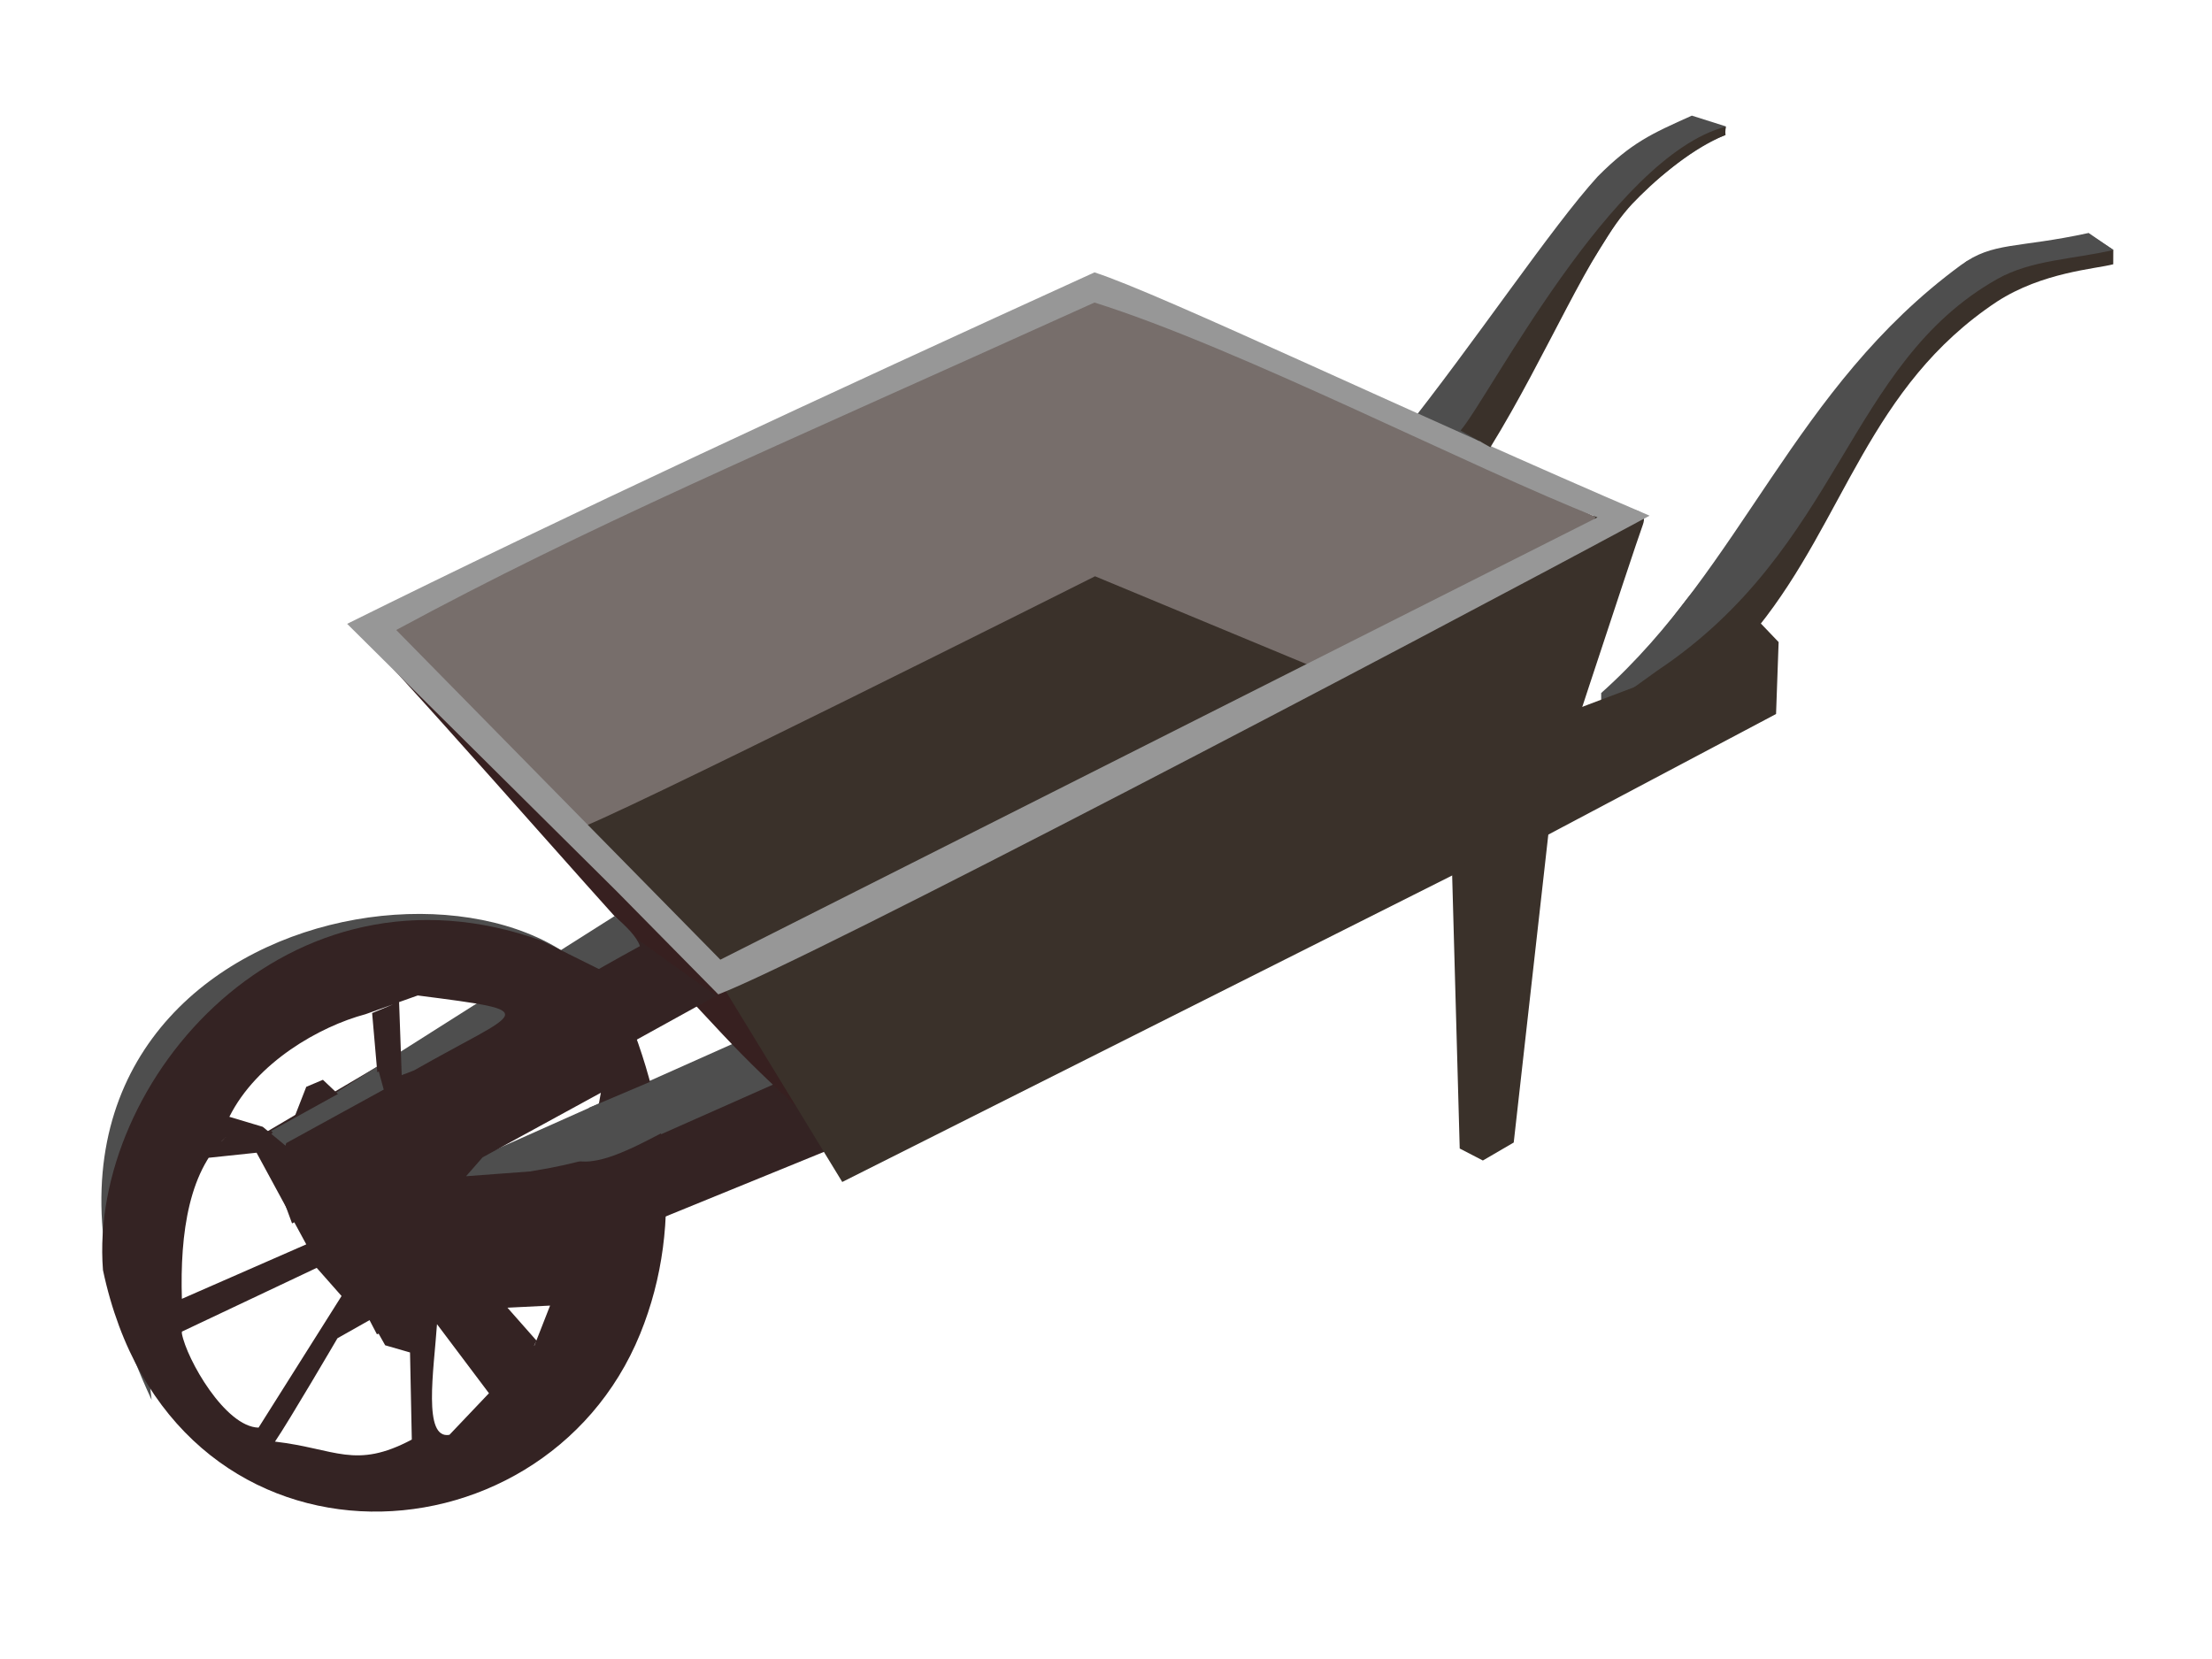
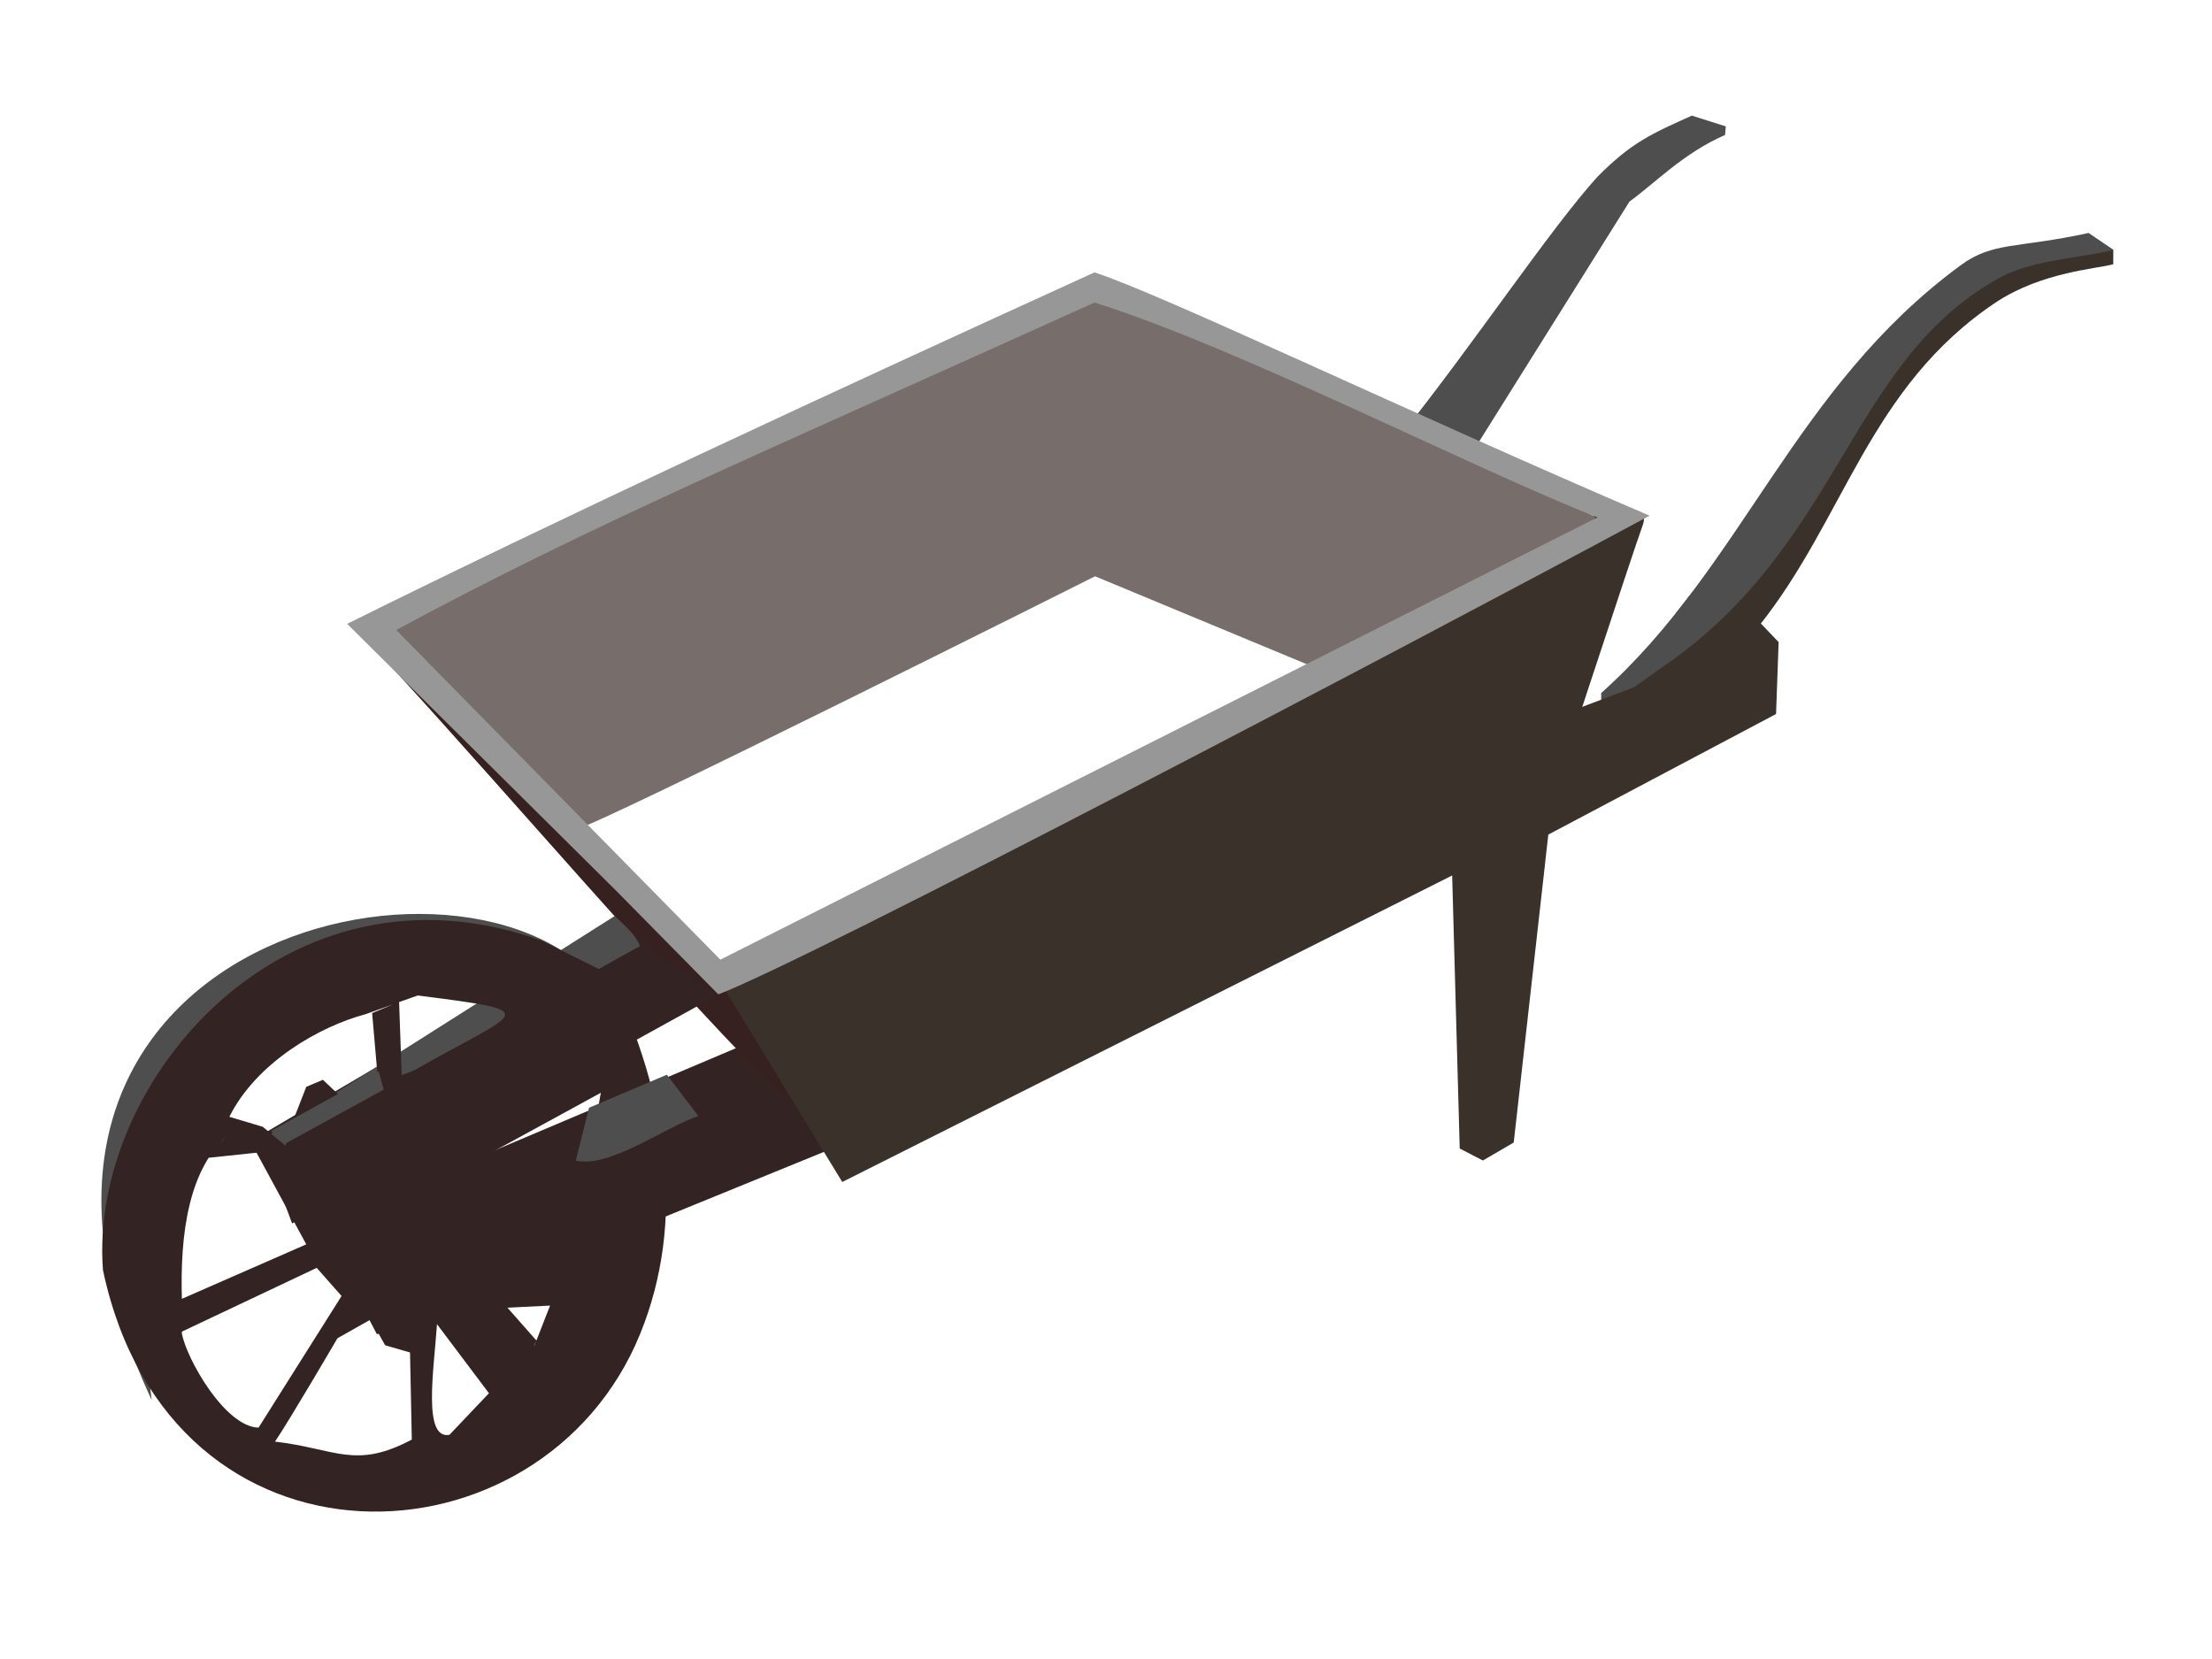
<svg xmlns="http://www.w3.org/2000/svg" xmlns:ns1="http://www.inkscape.org/namespaces/inkscape" xmlns:ns2="http://sodipodi.sourceforge.net/DTD/sodipodi-0.dtd" id="svg2" version="1.1" ns1:version="0.48.2 r9819" width="600" height="450" ns2:docname="wheel barrow planter.png">
  <defs id="defs6" />
  <ns2:namedview pagecolor="#ffffff" bordercolor="#666666" borderopacity="1" objecttolerance="10" gridtolerance="10" guidetolerance="10" ns1:pageopacity="0" ns1:pageshadow="2" ns1:window-width="1753" ns1:window-height="986" id="namedview4" showgrid="false" ns1:zoom="0.2825" ns1:cx="303.02573" ns1:cy="178.8295" ns1:window-x="307" ns1:window-y="63" ns1:window-maximized="0" ns1:current-layer="svg2" showguides="true" ns1:guide-bbox="true" borderlayer="true" ns1:showpageshadow="false" />
  <g id="g4096">
    <g id="g4065">
      <g id="g4035" transform="matrix(1.006,0,0,1.004,-3.254,-7.893)">
        <g id="g4004">
          <g id="g3941" transform="matrix(1.71,0,0,2.181,-53.458,-131.232)">
            <g id="g3967" transform="matrix(0.627,0,0,0.558,13.321,52.514)">
              <g id="g3889" transform="matrix(0.555,0,0,0.629,134.883,219.057)">
                <g transform="matrix(2.573,0,0,2.335,-220.205,-63.589)" id="g3856">
                  <g id="g3801" transform="translate(-195.722,-96.071)">
                    <path ns2:nodetypes="ccccccc" ns1:connector-curvature="0" id="path3776" d="m 269.493,171.457 -0.453,7.7 6.341,10.417 80.168,-28.082 -7.851,-10.889 -8.455,-4.51 z" style="fill:#342323;fill-opacity:1;stroke:#000000;stroke-width:0;stroke-linecap:butt;stroke-linejoin:miter;stroke-miterlimit:4;stroke-opacity:1;stroke-dasharray:none" />
-                     <path ns1:connector-curvature="0" id="path3778" d="m 269.493,171.91 -0.906,9.059 77.345,-29.44 -6.701,-6.319 z" style="fill:#4e4e4e;fill-opacity:1;stroke:#000000;stroke-width:0;stroke-linecap:butt;stroke-linejoin:miter;stroke-miterlimit:4;stroke-opacity:1;stroke-dasharray:none" ns2:nodetypes="ccccc" />
                    <g id="g3786">
                      <path style="fill:#372020;fill-opacity:1;stroke:#000000;stroke-width:0;stroke-linecap:butt;stroke-linejoin:miter;stroke-miterlimit:4;stroke-opacity:1;stroke-dasharray:none" d="m 270.596,81.854 63.421,50.974 25.524,30.732 c -6.424,-5.713 -13.815,-10.676 -23.245,-19.283 -20.585,-18.789 -43.629,-42.077 -65.7,-62.423 z" id="path3011" ns1:connector-curvature="0" ns2:nodetypes="cccsc" />
-                       <path style="fill:#3a312a;fill-opacity:1;stroke:#000000;stroke-width:0;stroke-linecap:butt;stroke-linejoin:miter;stroke-miterlimit:4;stroke-opacity:1;stroke-dasharray:none" d="m 308.721,111.328 c 9.404,-8.074 104.71,-44.717 104.71,-44.717 l 38.611,17.104 c 0,0 -10.755,5.484 -12.317,8.219 -0.614,1.075 -25.577,13.747 -30.444,17.224 l -31.182,8.043 c -8.938,5.202 -3.959,14.791 -22.456,18.93 l -18.468,-1.377 z" id="path3015" ns1:connector-curvature="0" ns2:nodetypes="cccsccccc" />
                      <path style="fill:#3a312a;fill-opacity:1;stroke:#000000;stroke-width:0;stroke-linecap:butt;stroke-linejoin:miter;stroke-miterlimit:4;stroke-opacity:1;stroke-dasharray:none" d="m 334.731,134.783 c 51.774,-19.769 104.793,-43.928 155.734,-69.398 0,0 9.521,-2.07 7.851,1.827 -1.67,3.897 -17.817,46.212 -17.817,46.212 l -123.172,53.126 z" id="path3785" ns1:connector-curvature="0" ns2:nodetypes="ccsccc" />
                      <path style="fill:#4e4e4e;fill-opacity:1;stroke:#000000;stroke-width:0;stroke-linecap:butt;stroke-linejoin:miter;stroke-miterlimit:4;stroke-opacity:1;stroke-dasharray:none" d="m 455.694,53.661 c 13.025,-13.999 26.484,-31.368 34.667,-39.084 5.915,-5.1 9.381,-6.434 16.582,-9.204 l 5.982,1.625 -0.132,1.298 c -7.292,2.716 -12.335,7.276 -16.836,10.071 l -27.021,37.016 c -4.801,1.444 -9.552,0.167 -13.242,-1.722 z" id="path2998" ns1:connector-curvature="0" ns2:nodetypes="cccccccc" />
                      <path style="fill:#776e6b;fill-opacity:1;stroke:#000000;stroke-width:0;stroke-linecap:butt;stroke-linejoin:miter;stroke-miterlimit:4;stroke-opacity:1;stroke-dasharray:none" d="m 310.413,113.229 c 2.673,0 91.431,-38.229 91.431,-38.229 l 42.569,15.175 23.986,-10.856 19.185,-8.314 2.392,-4.986 c 0,0 -87.676,-36.677 -90.884,-35.563 -38.223,20.222 -46.112,20.414 -124.693,50.423 5.301,14.543 24.385,22.1 36.014,32.351 z" id="path3787" ns1:connector-curvature="0" ns2:nodetypes="ccccccccc" />
                      <path style="fill:#979797;fill-opacity:1;stroke:#000000;stroke-width:0;stroke-linecap:butt;stroke-linejoin:miter;stroke-miterlimit:4;stroke-opacity:1;stroke-dasharray:none" d="m 401.743,29.066 c 11.83,3.275 56.071,21.473 97.759,36.775 C 455.886,86.006 351.624,132.921 335.495,138.195 L 317.64,122.644 270.133,82.189 C 308.474,65.866 354.018,47.739 401.743,29.066 z M 335.856,132.949 490.323,66.096 C 468.329,58.691 427.378,40.546 401.743,33.624 342.208,56.743 312.981,67.266 278.775,83.117 z" id="path3793" ns1:connector-curvature="0" ns2:nodetypes="ccccccccccc" />
-                       <path style="fill:#3a312a;fill-opacity:1;stroke:#000000;stroke-width:0;stroke-linecap:butt;stroke-linejoin:miter;stroke-miterlimit:4;stroke-opacity:1;stroke-dasharray:none" d="m 466.207,52.969 c 5,-4.968 26.714,-41.441 46.707,-45.935 -0.16,0.672 -0.031,1.291 -0.037,1.275 -6.009,1.831 -13.05,7.351 -16.448,10.422 -7.52,6.909 -14.867,22.715 -24.964,36.769 z" id="path3000" ns1:connector-curvature="0" ns2:nodetypes="cccccc" />
                      <path style="fill:#3a312a;fill-opacity:1;stroke:#000000;stroke-width:0;stroke-linecap:butt;stroke-linejoin:miter;stroke-miterlimit:4;stroke-opacity:1;stroke-dasharray:none" d="m 490.975,95.365 14.947,-16.758 C 522.21,61.596 534.375,46.029 555.29,27.426 c 5.118,1.172 16.703,-2.664 21.992,-3.92 l 3.88,2.161 -0.011,2.172 c -3.099,0.713 -12.435,1.176 -20.478,5.648 -22.603,12.867 -26.689,32.751 -42.071,49.196 l -1.812,4.076 z" id="path3770" ns1:connector-curvature="0" ns2:nodetypes="cccccccccc" />
                      <path style="fill:#4e4e4e;fill-opacity:1;stroke:#000000;stroke-width:0;stroke-linecap:butt;stroke-linejoin:miter;stroke-miterlimit:4;stroke-opacity:1;stroke-dasharray:none" d="M 490.975,92.648 C 515.973,73.495 524.828,46.531 554.321,27.968 c 5.659,-3.562 9.877,-2.501 22.498,-4.858 l 4.378,2.571 c -7.216,1.428 -14.491,1.484 -20.516,4.411 -26.498,12.874 -27.453,40.648 -59.843,59.179 l -9.863,6.095 z" id="path3772" ns1:connector-curvature="0" ns2:nodetypes="csccsccc" />
                      <path style="fill:#3a312a;fill-opacity:1;stroke:#000000;stroke-width:0;stroke-linecap:butt;stroke-linejoin:miter;stroke-miterlimit:4;stroke-opacity:1;stroke-dasharray:none" d="m 481.55,96.715 -1.376,9.076 -3.197,10.383 44.796,-20.356 0.453,-10.87 -4.525,-4.063 -1.35,4.525 z" id="path3774" ns1:connector-curvature="0" ns2:nodetypes="cccccccc" />
                      <path style="fill:#342323;fill-opacity:1;stroke:#000000;stroke-width:0;stroke-linecap:butt;stroke-linejoin:miter;stroke-miterlimit:4;stroke-opacity:1;stroke-dasharray:none" d="m 256.358,163.304 -0.453,-3.623 -1.359,0 38.499,-19.476 25.817,-11.776 4.728,2.897 11.547,7.076 -34.392,16.297 -40.311,18.117 z" id="path3780" ns1:connector-curvature="0" ns2:nodetypes="cccccccccc" />
                      <path style="fill:#4e4e4e;fill-opacity:1;stroke:#000000;stroke-width:0;stroke-linecap:butt;stroke-linejoin:miter;stroke-miterlimit:4;stroke-opacity:1;stroke-dasharray:none" d="m 256.811,159.228 -0.453,5.435 c 22.981,-9.968 30.811,-17.518 65.336,-33.765 -0.599,-1.513 -2.506,-3.027 -4.456,-4.54 z" id="path3782" ns1:connector-curvature="0" ns2:nodetypes="ccccc" />
                      <path style="fill:#3a312a;fill-opacity:1;stroke:#000000;stroke-width:0;stroke-linecap:butt;stroke-linejoin:miter;stroke-miterlimit:4;stroke-opacity:1;stroke-dasharray:none" d="m 464.705,119.37 17.211,-7.242 -6.341,48.459 -5.435,2.718 -4.076,-1.812 z" id="path3784" ns1:connector-curvature="0" ns2:nodetypes="cccccc" />
                    </g>
                  </g>
                  <g id="g3843" transform="translate(-196.875,-90.413)">
                    <path ns1:connector-curvature="0" id="path3821" d="m 236.853,193.835 c -38.511,-70.923 59.95,-88.889 80.706,-60.799 -43.777,-15.746 -89.121,2.015 -80.706,60.799 z" style="fill:#4e4e4e;fill-opacity:1;stroke:#000000;stroke-width:0;stroke-linecap:butt;stroke-linejoin:miter;stroke-miterlimit:4;stroke-opacity:1;stroke-dasharray:none" ns2:nodetypes="ccc" />
-                     <path ns1:connector-curvature="0" id="path3819" d="m 277.679,128.274 14.583,-2.381 24.405,7.44 9.226,16.071 -2.381,26.488 -11.607,18.75 -14.881,11.31 -19.643,9.226 -18.155,0 -21.131,-8.036 -7.738,-9.821 c 0,0 -3.869,-7.143 -3.869,-8.631 0,-1.488 4.464,-18.452 4.464,-18.452 L 242.857,150.298 261.012,137.202 275,130.655 z" style="fill:none;stroke:#000000;stroke-width:0;stroke-linecap:butt;stroke-linejoin:miter;stroke-miterlimit:4;stroke-opacity:1;stroke-dasharray:none" />
                  </g>
                </g>
              </g>
              <path style="fill:#342323;fill-opacity:1;stroke:#000000;stroke-width:0;stroke-linecap:butt;stroke-linejoin:miter;stroke-miterlimit:4;stroke-opacity:1;stroke-dasharray:none" d="m 57.527,302.14 c 16.913,70.576 110.526,67.425 135.093,14.15 11.406,-24.735 7.267,-52.507 -7.732,-79.82 L 168.121,229.108 C 103.845,208.448 53.839,260.245 57.527,302.14 z M 135.777,257.796 l -3.125,1.062 -0.656,-16.219 4.688,-1.469 c 32.425,3.687 26.22,2.986 -0.906,16.625 z m 31.514,-8.69 c 5.962,2.81 8.534,2.453 9.222,4.424 z m -36.796,-5.966 -5.281,1.938 1.719,17.438 -3.656,1.562 -4.188,1.031 -6.25,-5.219 -4.188,1.562 -4.156,9.406 -1.062,3.656 -5.719,-4.188 -8.405,-2.219 c 6.825,-12.083 22.689,-20.059 34.249,-22.781 z m 48.375,46.406 c 3.204,-6.125 8.838,-8.252 9.977,-14.956 -5.506,1.881 -10.78,3.762 -23.852,5.643 l -16.156,1.062 4.156,-4.188 32.551,-15.694 c 2.132,-29.043 -8.003,26.159 -6.676,28.132 z M 89.621,271.577 83.036,277.3 96.152,276.077 108.652,296.421 77.371,308.515 c -0.501,-14.512 1.741,-29.193 12,-36.625 z m 21.656,30.062 6.25,6.25 -20.875,29.219 c -8.403,-0.167 -18.072,-15.198 -19.281,-20.875 l 0,-0.438 z m 58.688,8.375 c -1.911,4.311 -3.076,6.946 -3.438,7.75 l -7.281,-7.281 z m -45.125,3.094 3.656,5.719 6.25,1.594 0.447,19.339 c -14.28,6.693 -19.12,2.019 -34.406,0.451 3.394,-4.362 15.709,-22.946 15.709,-22.946 z m 16.688,1.031 16.809,19.724 8.16,-16.036 c -0.052,0.116 -0.438,1 -0.438,1 l -21.406,19.88 c -6.727,1.06 -3.933,-14.261 -3.125,-24.567 z" id="path3925" ns1:connector-curvature="0" ns2:nodetypes="csccccccccccccccccccccccccccccccccccccccccccccccccccccccccccccc" />
            </g>
          </g>
        </g>
        <path ns2:nodetypes="ccccc" ns1:connector-curvature="0" id="path4031" d="m 162.056,307.14 20.983,-8.929 8.482,11.161 c -8.86,2.939 -23.79,14.126 -33.036,12.054 z" style="fill:#4e4e4e;fill-opacity:1;stroke:#000000;stroke-width:0;stroke-linecap:butt;stroke-linejoin:miter;stroke-miterlimit:4;stroke-opacity:1;stroke-dasharray:none" />
        <path ns1:connector-curvature="0" id="path4033" d="m 76.341,313.391 3.571,3.571 26.786,-14.732 -1.339,-4.911 z" style="fill:#4e4e4e;fill-opacity:1;stroke:#000000;stroke-width:0;stroke-linecap:butt;stroke-linejoin:miter;stroke-miterlimit:4;stroke-opacity:1;stroke-dasharray:none" />
      </g>
    </g>
  </g>
</svg>